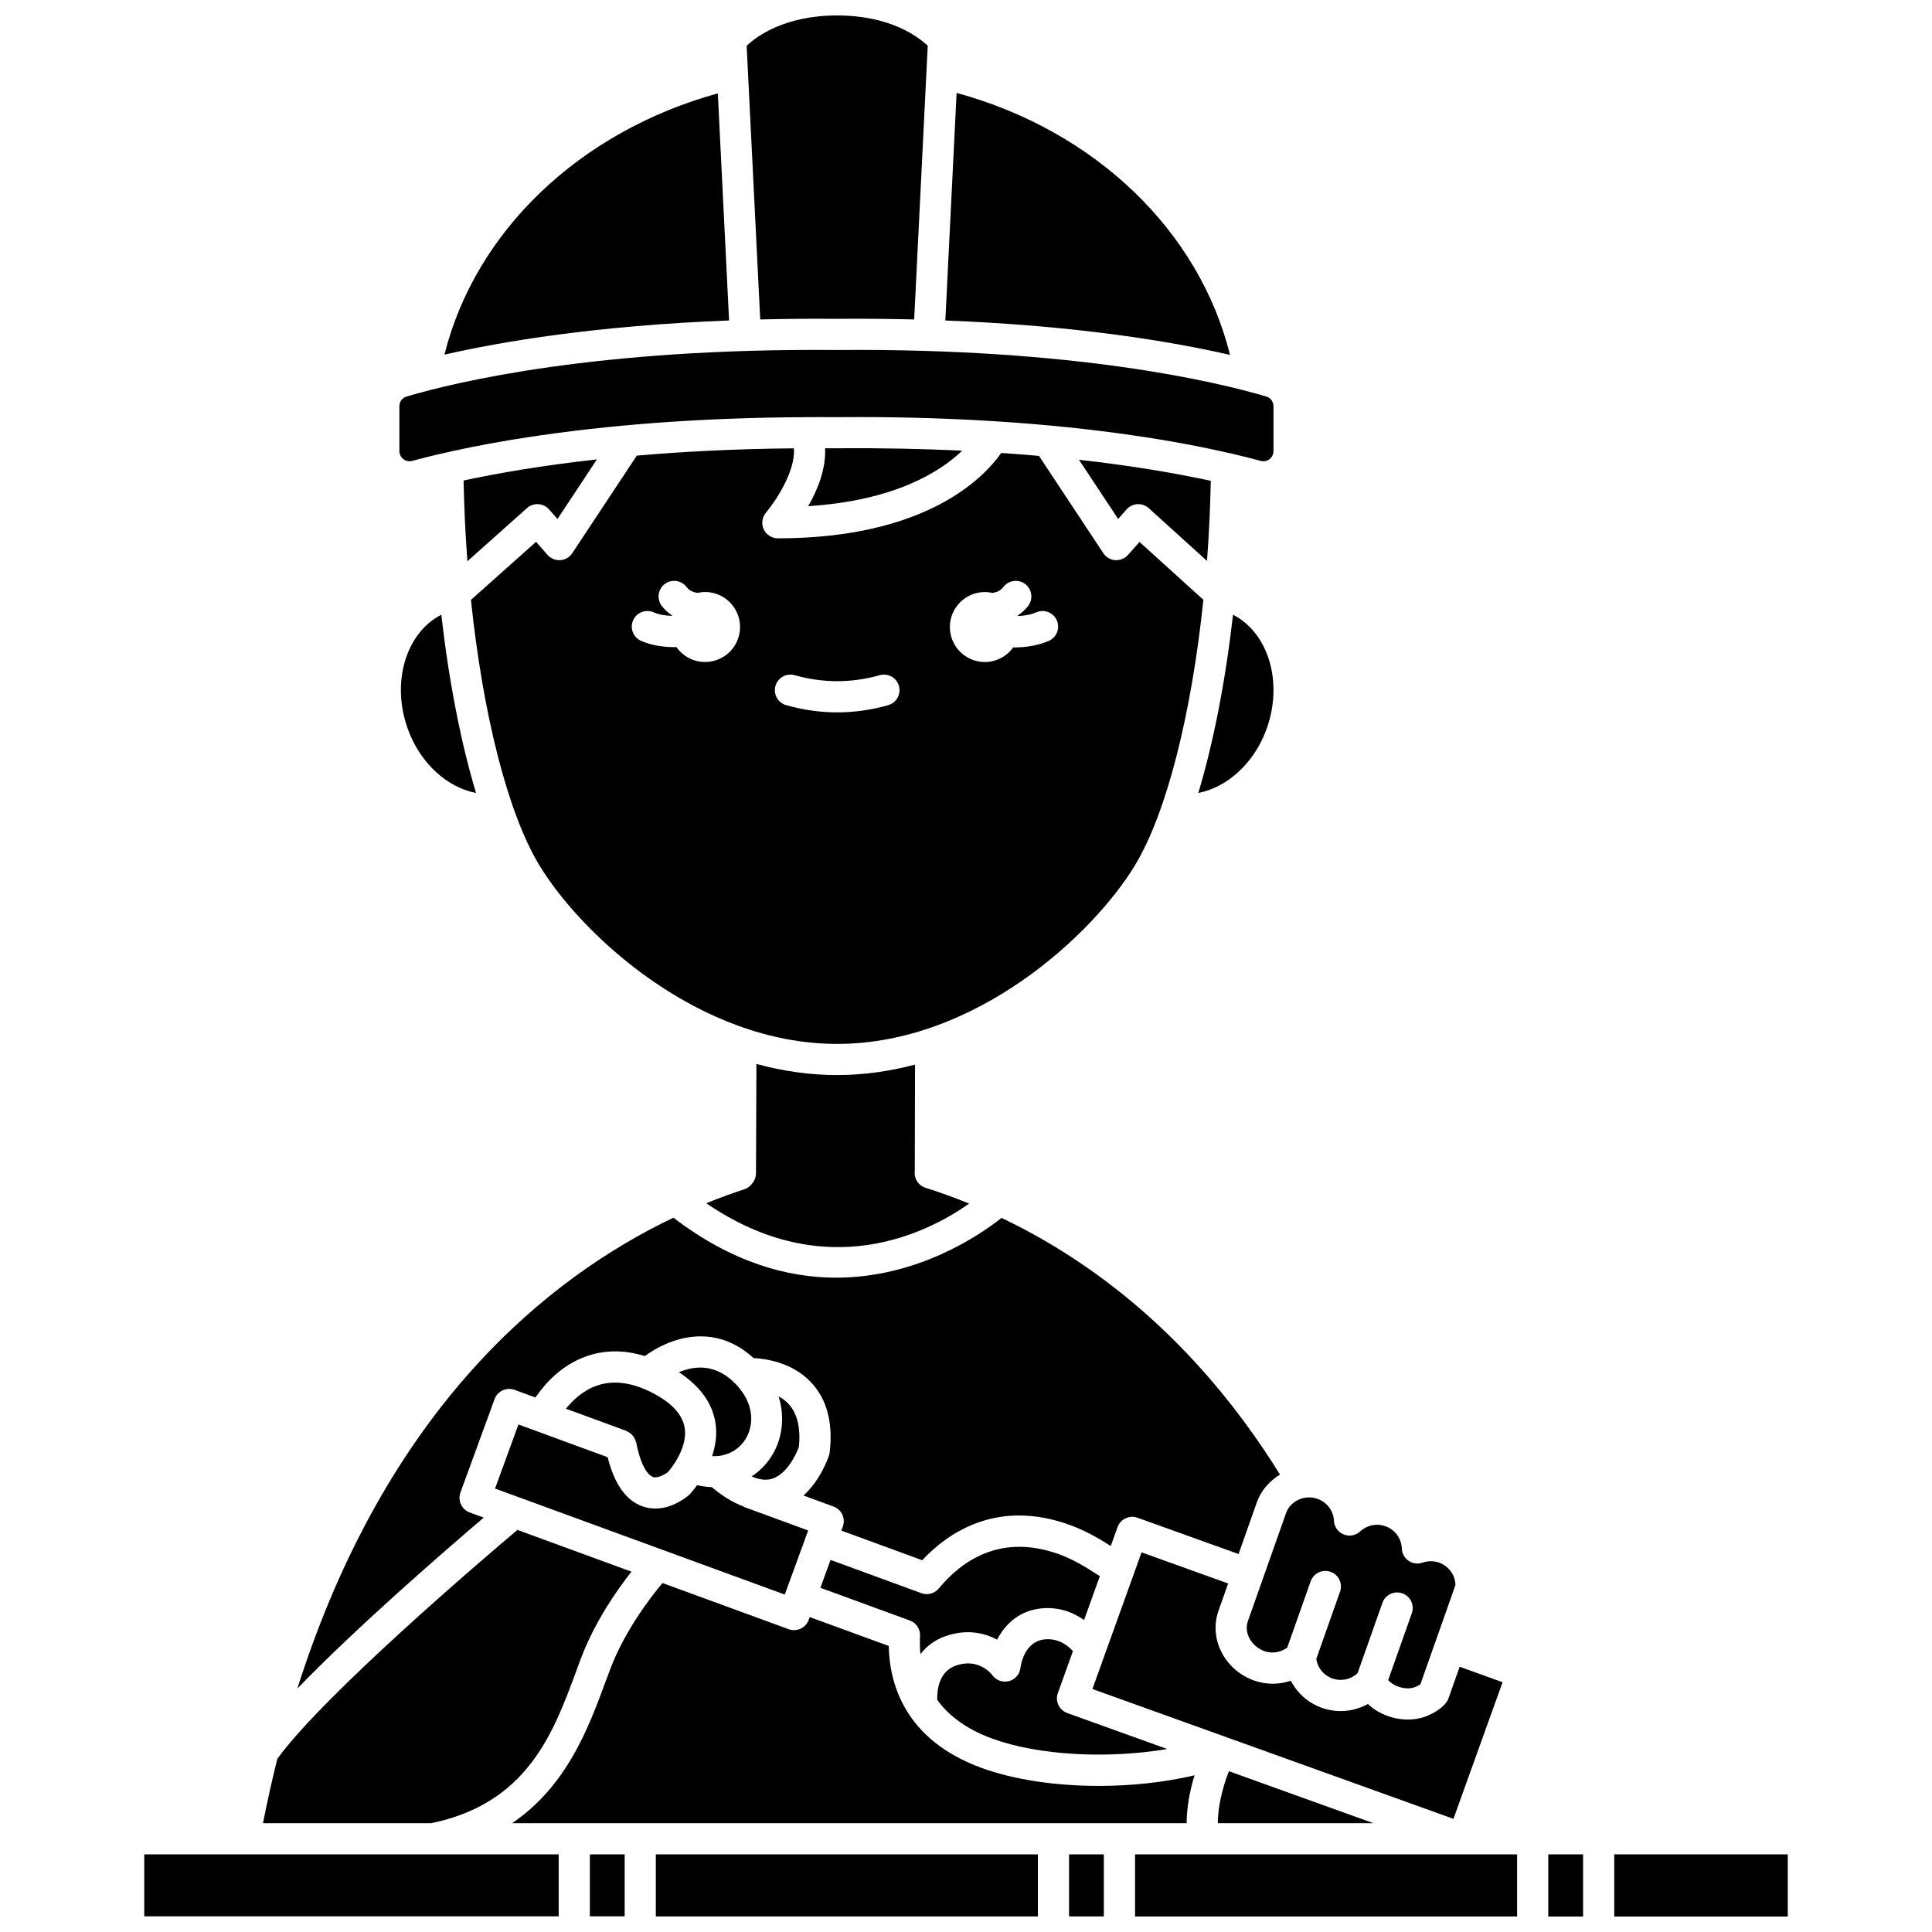
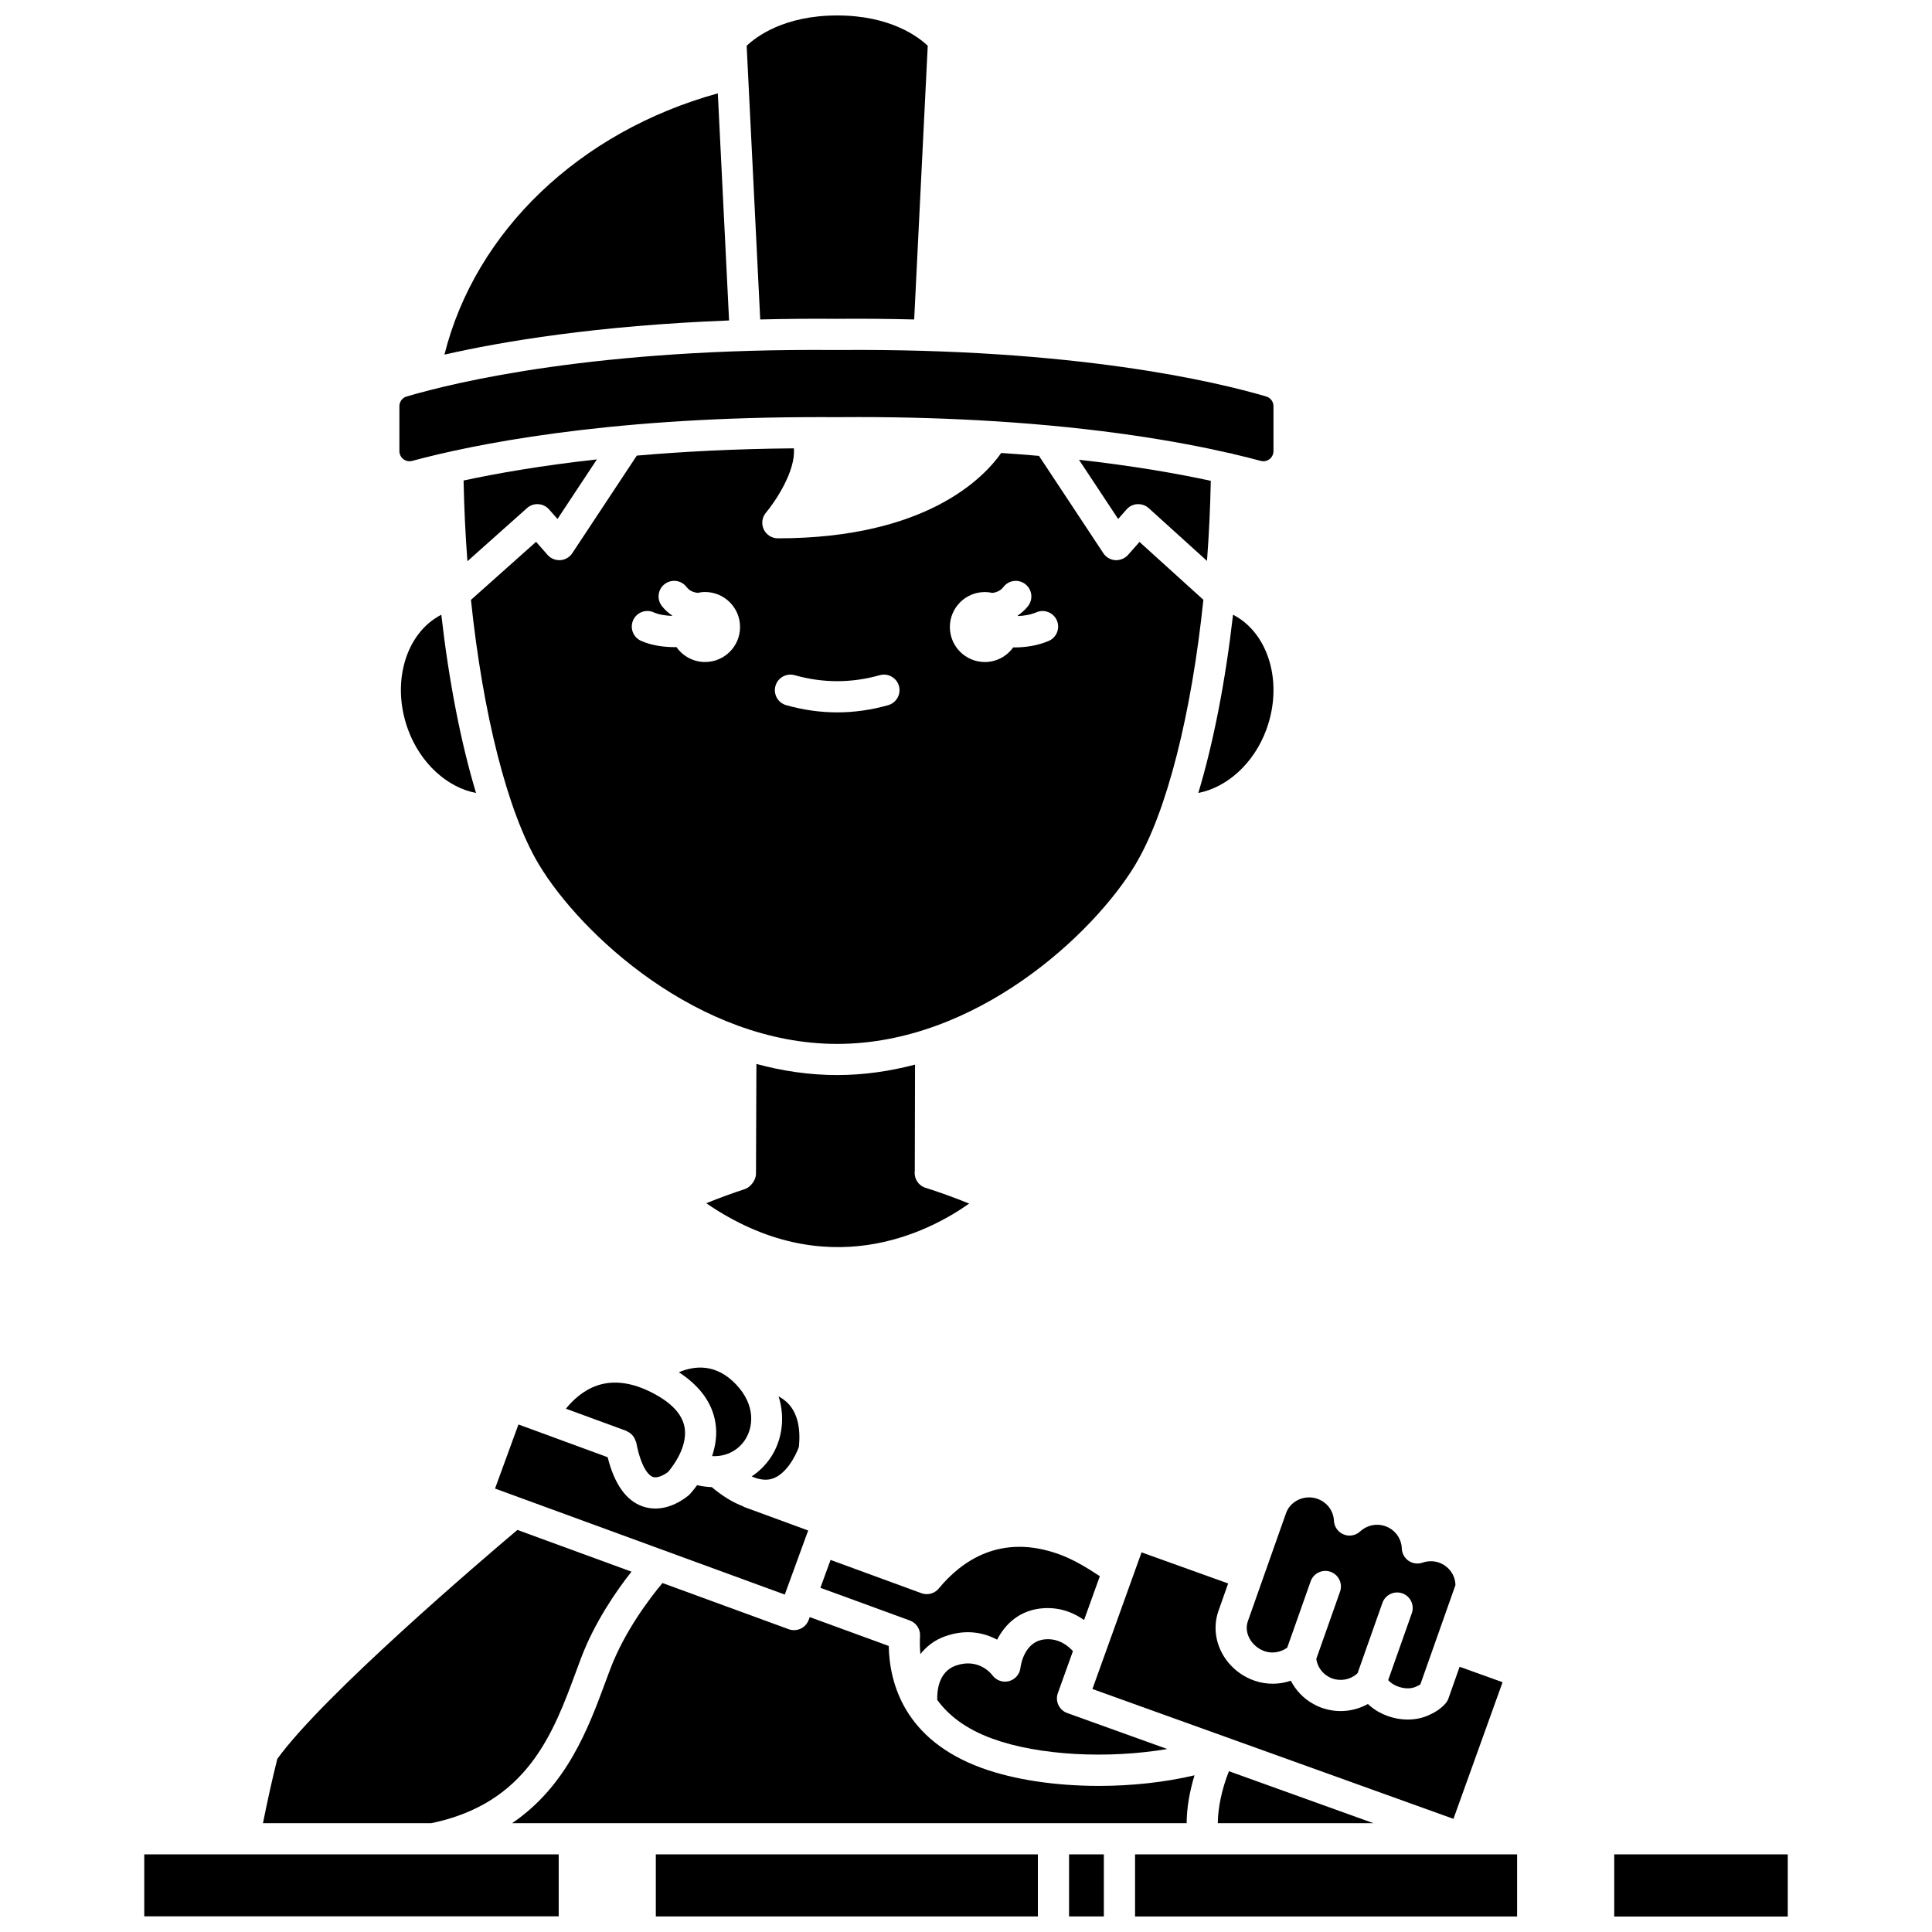
<svg xmlns="http://www.w3.org/2000/svg" width="800px" height="800px" version="1.1" viewBox="144 144 512 512">
  <defs>
    <clipPath id="h">
      <path d="m341 148.09h49v80.906h-49z" />
    </clipPath>
    <clipPath id="g">
      <path d="m300 635h10v16.902h-10z" />
    </clipPath>
    <clipPath id="f">
      <path d="m317 635h103v16.902h-103z" />
    </clipPath>
    <clipPath id="e">
      <path d="m427 635h10v16.902h-10z" />
    </clipPath>
    <clipPath id="d">
      <path d="m182 635h111v16.902h-111z" />
    </clipPath>
    <clipPath id="c">
-       <path d="m554 635h10v16.902h-10z" />
+       <path d="m554 635h10h-10z" />
    </clipPath>
    <clipPath id="b">
      <path d="m571 635h47v16.902h-47z" />
    </clipPath>
    <clipPath id="a">
      <path d="m444 635h103v16.902h-103z" />
    </clipPath>
  </defs>
  <path d="m365.86 428.9c-7.379 0-14.543-1.082-21.402-2.945l-0.113 28.973c0 0.551-0.113 1.09-0.328 1.594-0.465 1.105-1.512 2.238-2.648 2.609-3.203 1.043-6.633 2.293-10.203 3.738 31.727 21.723 58.789 7.781 69.672 0.094-4.023-1.633-7.902-3.027-11.566-4.188-1.051-0.332-1.922-1.066-2.426-2.043-0.395-0.77-0.535-1.637-0.418-2.477l0.066-28.117c-6.625 1.734-13.527 2.762-20.633 2.762z" />
  <path d="m475.03 578c0.82 1.676 2.344 2.992 4.18 3.609 2 0.668 4.18 0.277 5.914-0.957l6.215-17.594c0.762-2.152 3.117-3.262 5.269-2.519 1.695 0.602 2.754 2.191 2.754 3.891 0 0.457-0.078 0.926-0.238 1.379l-6.293 17.82c0.277 1.949 1.445 3.727 3.231 4.715 0.406 0.234 0.727 0.383 1.07 0.492 2.16 0.723 4.488 0.312 6.227-1.059 0.141-0.113 0.277-0.266 0.422-0.391l6.578-18.617c0.762-2.152 3.117-3.266 5.269-2.519 2.152 0.766 3.277 3.121 2.519 5.269l-6.262 17.723c1.484 1.742 5.07 2.906 7.543 1.668 0.406-0.188 0.734-0.367 0.984-0.539l9.293-26.301c-0.027-2.68-1.809-5.106-4.461-6.004-1.371-0.449-2.859-0.434-4.277 0.055-1.238 0.43-2.609 0.242-3.688-0.5-1.078-0.742-1.742-1.957-1.789-3.266-0.09-2.695-1.875-5.074-4.434-5.922-2.305-0.793-4.832-0.238-6.621 1.422-1.18 1.086-2.879 1.398-4.367 0.781-1.484-0.605-2.481-2.019-2.559-3.625-0.129-2.672-1.883-4.969-4.477-5.844-1.652-0.555-3.438-0.438-5.023 0.32-1.551 0.75-2.695 2.019-3.223 3.582l-10.109 28.617c-0.594 1.754-0.137 3.312 0.352 4.312z" />
  <path d="m424.77 555.93c-15.598-5.684-25.996 1.777-31.98 9.031-1.113 1.355-2.965 1.855-4.606 1.254l-24.074-8.82-2.195 6.012-0.504 1.375 23.707 8.664c1.711 0.625 2.809 2.301 2.703 4.117-0.086 1.523-0.066 3.144 0.09 4.797 1.586-2 3.699-3.731 6.676-4.769 5.519-1.926 10.211-0.91 13.66 0.938 2.117-4.098 6.027-8.035 12.586-8.355 4.461-0.191 7.898 1.344 10.457 3.148l4.18-11.617c-3.969-2.617-7.25-4.504-10.699-5.773z" />
  <g clip-path="url(#h)">
    <path d="m365.43 228.49c0.082 0 0.164 0.004 0.242 0.008 0.082-0.004 0.164-0.008 0.246-0.008 7.117-0.062 13.863 0.016 20.348 0.172l3.594-72.531c-2.477-2.356-9.898-8.035-23.996-8.035-14.074 0-21.496 5.656-23.992 8.039l3.594 72.527c6.371-0.152 12.984-0.23 19.965-0.172z" />
  </g>
  <path d="m428.34 581.56c-1.297-1.414-3.691-3.34-7.09-3.137-5.945 0.289-6.789 7.262-6.816 7.559-0.191 1.695-1.402 3.106-3.059 3.539-1.66 0.422-3.406-0.203-4.398-1.59-0.34-0.445-3.703-4.606-9.652-2.539-4.711 1.641-5.016 6.934-4.941 9.102 2.914 4.023 7.492 7.668 14.551 10.25 12.367 4.527 30.742 5.41 46.395 2.762l-26.5-9.531c-2.148-0.777-3.262-3.137-2.488-5.285z" />
  <path d="m253.23 266.14c16.059-4.332 50.43-11.332 104.08-11.586 0.055-0.004 0.102 0 0.156 0 2.621-0.012 5.246-0.023 7.961-0.004h0.523c1.891-0.016 3.766-0.023 5.609-0.023 13.055 0 24.949 0.414 35.781 1.09h0.012c28.234 1.762 48.945 5.363 62.414 8.457 0.332 0.059 0.672 0.086 0.969 0.219 2.769 0.648 5.234 1.273 7.367 1.848 1.105 0.297 1.93-0.16 2.32-0.453 0.672-0.516 1.062-1.305 1.062-2.168v-11.852c0-1.211-0.766-2.25-1.895-2.586-13.172-3.891-50.621-12.859-113.61-12.328-0.113-0.004-0.211-0.004-0.316-0.008-0.102 0.004-0.219 0.004-0.316 0.008-63.016-0.535-100.43 8.438-113.61 12.328-1.137 0.336-1.895 1.375-1.895 2.586v11.852c0 0.859 0.387 1.652 1.062 2.168 0.387 0.293 1.203 0.746 2.316 0.453z" />
  <path d="m334.23 168.74c-36.68 10.145-64.266 36.547-72.449 69.238 15.246-3.477 40.324-7.699 75.43-9.051z" />
-   <path d="m397.51 168.62-2.988 60.312c35.238 1.371 60.305 5.644 75.449 9.129-8.18-32.934-35.785-59.426-72.461-69.441z" />
  <path d="m304.44 589.76c-4.488 12.164-10.23 27.586-24.746 37.41h178.78c0.012-4.144 0.82-8.57 2.086-12.691-7.906 1.855-16.664 2.805-25.312 2.805-11.32 0-22.438-1.59-31.156-4.777-20.367-7.457-24.375-22.359-24.566-32.309l-20.945-7.652-0.273 0.75c-0.609 1.672-2.191 2.711-3.879 2.711-0.473 0-0.949-0.082-1.422-0.25l-33.449-12.238c-3.211 3.84-10.012 12.68-13.836 22.812z" />
  <path d="m341.39 525.66c2.234-3.332 2.965-9.199-2.324-14.773-5.348-5.641-11.078-4.965-15.156-3.227 5.519 3.598 8.789 8.039 9.668 13.277 0.539 3.219 0.027 6.242-0.863 8.945 4.074 0.211 7.059-1.812 8.676-4.223z" />
  <path d="m527.1 595.4c-1.031 1.203-2.422 2.195-4.121 2.973-1.805 0.898-3.832 1.324-5.894 1.324-3.848 0-7.805-1.488-10.586-4.121-3.617 2.012-7.926 2.445-11.945 1.105-0.895-0.289-1.746-0.672-2.59-1.164-2.535-1.406-4.57-3.562-5.883-6.109-3.039 1.039-6.383 1.082-9.52 0.023-3.891-1.309-7.156-4.148-8.945-7.785-1.672-3.394-1.934-7.184-0.734-10.68l2.59-7.328-22.949-8.246-13.02 36.211 95.676 34.41 13.02-36.207-11.383-4.098-2.957 8.371c-0.168 0.484-0.422 0.938-0.758 1.32z" />
  <path d="m507.98 627.17-38.301-13.777c-1.855 4.648-2.93 9.703-2.949 13.777z" />
  <path d="m343.2 535.26c0.289 0.129 0.578 0.258 0.871 0.355h0.004 0.004c1.469 0.512 2.945 0.699 4.328 0.328 3.906-1.051 6.481-6.191 7.305-8.5 0.512-5.082-0.434-8.938-2.805-11.457-0.766-0.812-1.656-1.418-2.57-1.93 1.898 6.023 0.734 11.977-2.098 16.195-1.387 2.074-3.102 3.738-5.039 5.008z" />
  <path d="m316.84 513.09c-5.344-2.746-10.242-3.387-14.562-1.922-3.727 1.27-6.488 3.902-8.309 6.152l15.996 5.867c0.113 0.043 0.184 0.129 0.289 0.176 0.328 0.152 0.625 0.32 0.898 0.555 0.152 0.129 0.281 0.266 0.414 0.414 0.215 0.238 0.406 0.488 0.559 0.777 0.113 0.203 0.188 0.414 0.262 0.633 0.062 0.176 0.176 0.328 0.215 0.516 1.477 7.594 3.754 8.918 4.414 9.148 1.488 0.5 3.641-1 4.027-1.324-0.023 0 5.387-5.922 4.375-11.801-0.598-3.484-3.481-6.574-8.578-9.191z" />
  <path d="m275.19 538.48 44.52 16.293c0.02 0.008 0.039 0.012 0.059 0.02l32.203 11.785 1.801-4.93 4-10.965c0-0.004 0.004-0.008 0.008-0.012l0.391-1.074-16.941-6.219c-0.133-0.051-0.223-0.152-0.348-0.211-2.688-1.016-5.441-2.695-8.258-5.062-1.281-0.047-2.578-0.219-3.891-0.516-1.031 1.418-1.871 2.344-1.973 2.453-0.695 0.625-4.402 3.738-9.082 3.738-1.066 0-2.184-0.16-3.328-0.551-4.406-1.508-7.527-5.906-9.316-13.047l-23.641-8.68z" />
  <g clip-path="url(#g)">
-     <path d="m300.32 635.43h9.223v16.426h-9.223z" />
-   </g>
+     </g>
  <g clip-path="url(#f)">
    <path d="m317.8 635.43h101.25v16.441h-101.25z" />
  </g>
  <g clip-path="url(#e)">
    <path d="m427.31 635.43h9.223v16.449h-9.223z" />
  </g>
  <g clip-path="url(#d)">
    <path d="m182.23 635.43h109.83v16.418h-109.83z" />
  </g>
  <path d="m296.69 586.9 1.301-3.496c3.637-9.625 9.473-17.973 13.355-22.895l-30.23-11.062c-9.277 7.832-51.469 43.828-63.625 60.676-1.379 5.473-2.625 11.188-3.805 17.047h44.586c25.484-5.262 32.359-23.848 38.418-40.27z" />
  <g clip-path="url(#c)">
    <path d="m554.31 635.43h9.223v16.469h-9.223z" />
  </g>
  <g clip-path="url(#b)">
    <path d="m571.79 635.43h45.984v16.473h-45.984z" />
  </g>
  <g clip-path="url(#a)">
    <path d="m444.8 635.43h101.25v16.461h-101.25z" />
  </g>
-   <path d="m272.2 546.18-3.715-1.359c-1.031-0.375-1.867-1.145-2.328-2.141-0.461-0.996-0.512-2.137-0.133-3.164l9.043-24.734c0.781-2.144 3.16-3.234 5.289-2.461l5.551 2.035c2.332-3.445 6.793-8.652 13.723-11.012 4.816-1.641 9.926-1.617 15.262 0.031 6.438-4.773 18.336-9.086 28.793 0.52 3.324 0.176 10.309 1.18 15.25 6.43 4.184 4.438 5.848 10.66 4.953 18.484-0.027 0.262-0.086 0.508-0.16 0.762-0.105 0.352-2.09 6.488-6.789 10.762l7.969 2.922c2.141 0.781 3.238 3.16 2.453 5.293l-0.395 1.078 21.426 7.852c6.949-7.41 20.016-16.324 39.23-9.312 3.656 1.344 6.965 3.137 10.742 5.543l1.801-5.008c0.773-2.144 3.144-3.258 5.281-2.488l26.789 9.625 4.758-13.473c1.07-3.184 3.293-5.809 6.227-7.586-22.621-36.414-50.102-56.734-73.809-68.02-5.707 4.523-22.168 15.836-43.871 15.836-12.898 0-27.648-4.09-43.074-15.891-33.148 15.801-75.977 50.18-99.664 124.78 15.695-16.25 38.891-36.359 49.398-45.301z" />
-   <path d="m365.99 262.8h-0.598c-0.934-0.008-1.812 0.004-2.738 0 0.27 5.535-2.039 11.113-4.469 15.34 23.16-1.488 35.129-9.246 40.801-14.707-10.105-0.48-21.066-0.73-32.996-0.633z" />
  <path d="m444.89 373.13c0.008-0.012 0.004-0.023 0.012-0.031 8.355-13.926 14.875-40.094 18.008-70.148l-16.934-15.336-3.031 3.445c-0.852 0.961-2.106 1.449-3.383 1.391-1.285-0.086-2.449-0.77-3.16-1.84l-17.059-25.797c-3.211-0.285-6.559-0.539-10.008-0.773-4.457 6.371-19.688 22.621-59.199 22.621-1.609 0-3.074-0.938-3.746-2.398-0.672-1.461-0.438-3.184 0.602-4.41 2.32-2.734 7.934-10.965 7.391-17.039-15.602 0.137-29.43 0.867-41.621 1.926l-17.105 25.867c-0.707 1.074-1.879 1.75-3.16 1.84-1.273 0.078-2.531-0.426-3.383-1.391l-3.051-3.469-17.254 15.387c3.137 30.043 9.656 56.203 18.004 70.121 11.031 18.387 42.246 47.551 79.051 47.551 36.781-0.004 67.98-29.133 79.027-47.516zm-114.04-53.691c-3.137 0-5.902-1.57-7.582-3.957-0.125 0-0.238 0.02-0.363 0.02-3.117 0-6.348-0.48-9.027-1.676-2.082-0.934-3.016-3.375-2.086-5.457 0.93-2.086 3.371-3.023 5.457-2.086 1.355 0.605 3.102 0.871 4.848 0.934 0.012-0.031 0.02-0.066 0.031-0.098-1.012-0.707-1.957-1.512-2.746-2.543-1.387-1.809-1.051-4.398 0.762-5.789 1.801-1.387 4.398-1.055 5.789 0.762 0.785 1.02 1.816 1.418 2.918 1.57 0.648-0.141 1.312-0.23 2-0.23 5.121 0 9.273 4.156 9.273 9.273 0.004 5.129-4.152 9.277-9.273 9.277zm48.523 11.438c-4.473 1.27-9.02 1.91-13.512 1.91-4.488 0-9.035-0.645-13.512-1.91-2.191-0.621-3.469-2.902-2.844-5.098 0.621-2.191 2.91-3.469 5.098-2.844 7.488 2.113 15.043 2.113 22.527 0 2.184-0.621 4.477 0.652 5.098 2.844 0.613 2.191-0.66 4.473-2.856 5.098zm42.535-17.02c-2.875 1.23-6.09 1.719-9.129 1.719-0.09 0-0.172-0.012-0.262-0.016-1.684 2.34-4.414 3.883-7.519 3.883-5.121 0-9.273-4.156-9.273-9.273 0-5.121 4.156-9.273 9.273-9.273 0.691 0 1.355 0.086 2 0.227 1.102-0.148 2.137-0.551 2.918-1.57 1.387-1.816 3.981-2.152 5.789-0.762 1.809 1.387 2.152 3.981 0.762 5.789-0.793 1.031-1.734 1.836-2.742 2.543 0.016 0.047 0.027 0.09 0.043 0.137 1.664-0.074 3.379-0.352 4.898-1 2.09-0.895 4.523 0.074 5.422 2.172 0.891 2.098-0.082 4.527-2.18 5.426z" />
  <path d="m252.14 337.37c3.301 8.973 10.41 15.324 18.016 16.781-4.023-13.344-7.191-29.609-9.203-47.238-9.395 4.805-13.391 18.008-8.812 30.457z" />
  <path d="m286.66 277.61c1.098 0.066 2.121 0.566 2.848 1.391l2.234 2.535 10.441-15.789c-14.621 1.613-26.371 3.668-35.328 5.594 0.148 7.219 0.48 14.383 1.016 21.391l15.797-14.086c0.812-0.73 1.871-1.109 2.992-1.035z" />
  <path d="m442.55 279c0.73-0.828 1.762-1.332 2.867-1.395 1.109-0.051 2.188 0.32 3.008 1.062l15.441 13.98c0.527-6.953 0.859-14.062 1.008-21.223-8.844-1.918-20.465-3.957-34.93-5.578l10.375 15.688z" />
  <path d="m479.59 337.37c4.578-12.449 0.578-25.652-8.824-30.461-2.012 17.625-5.184 33.887-9.199 47.23 7.602-1.465 14.723-7.797 18.023-16.77z" />
</svg>